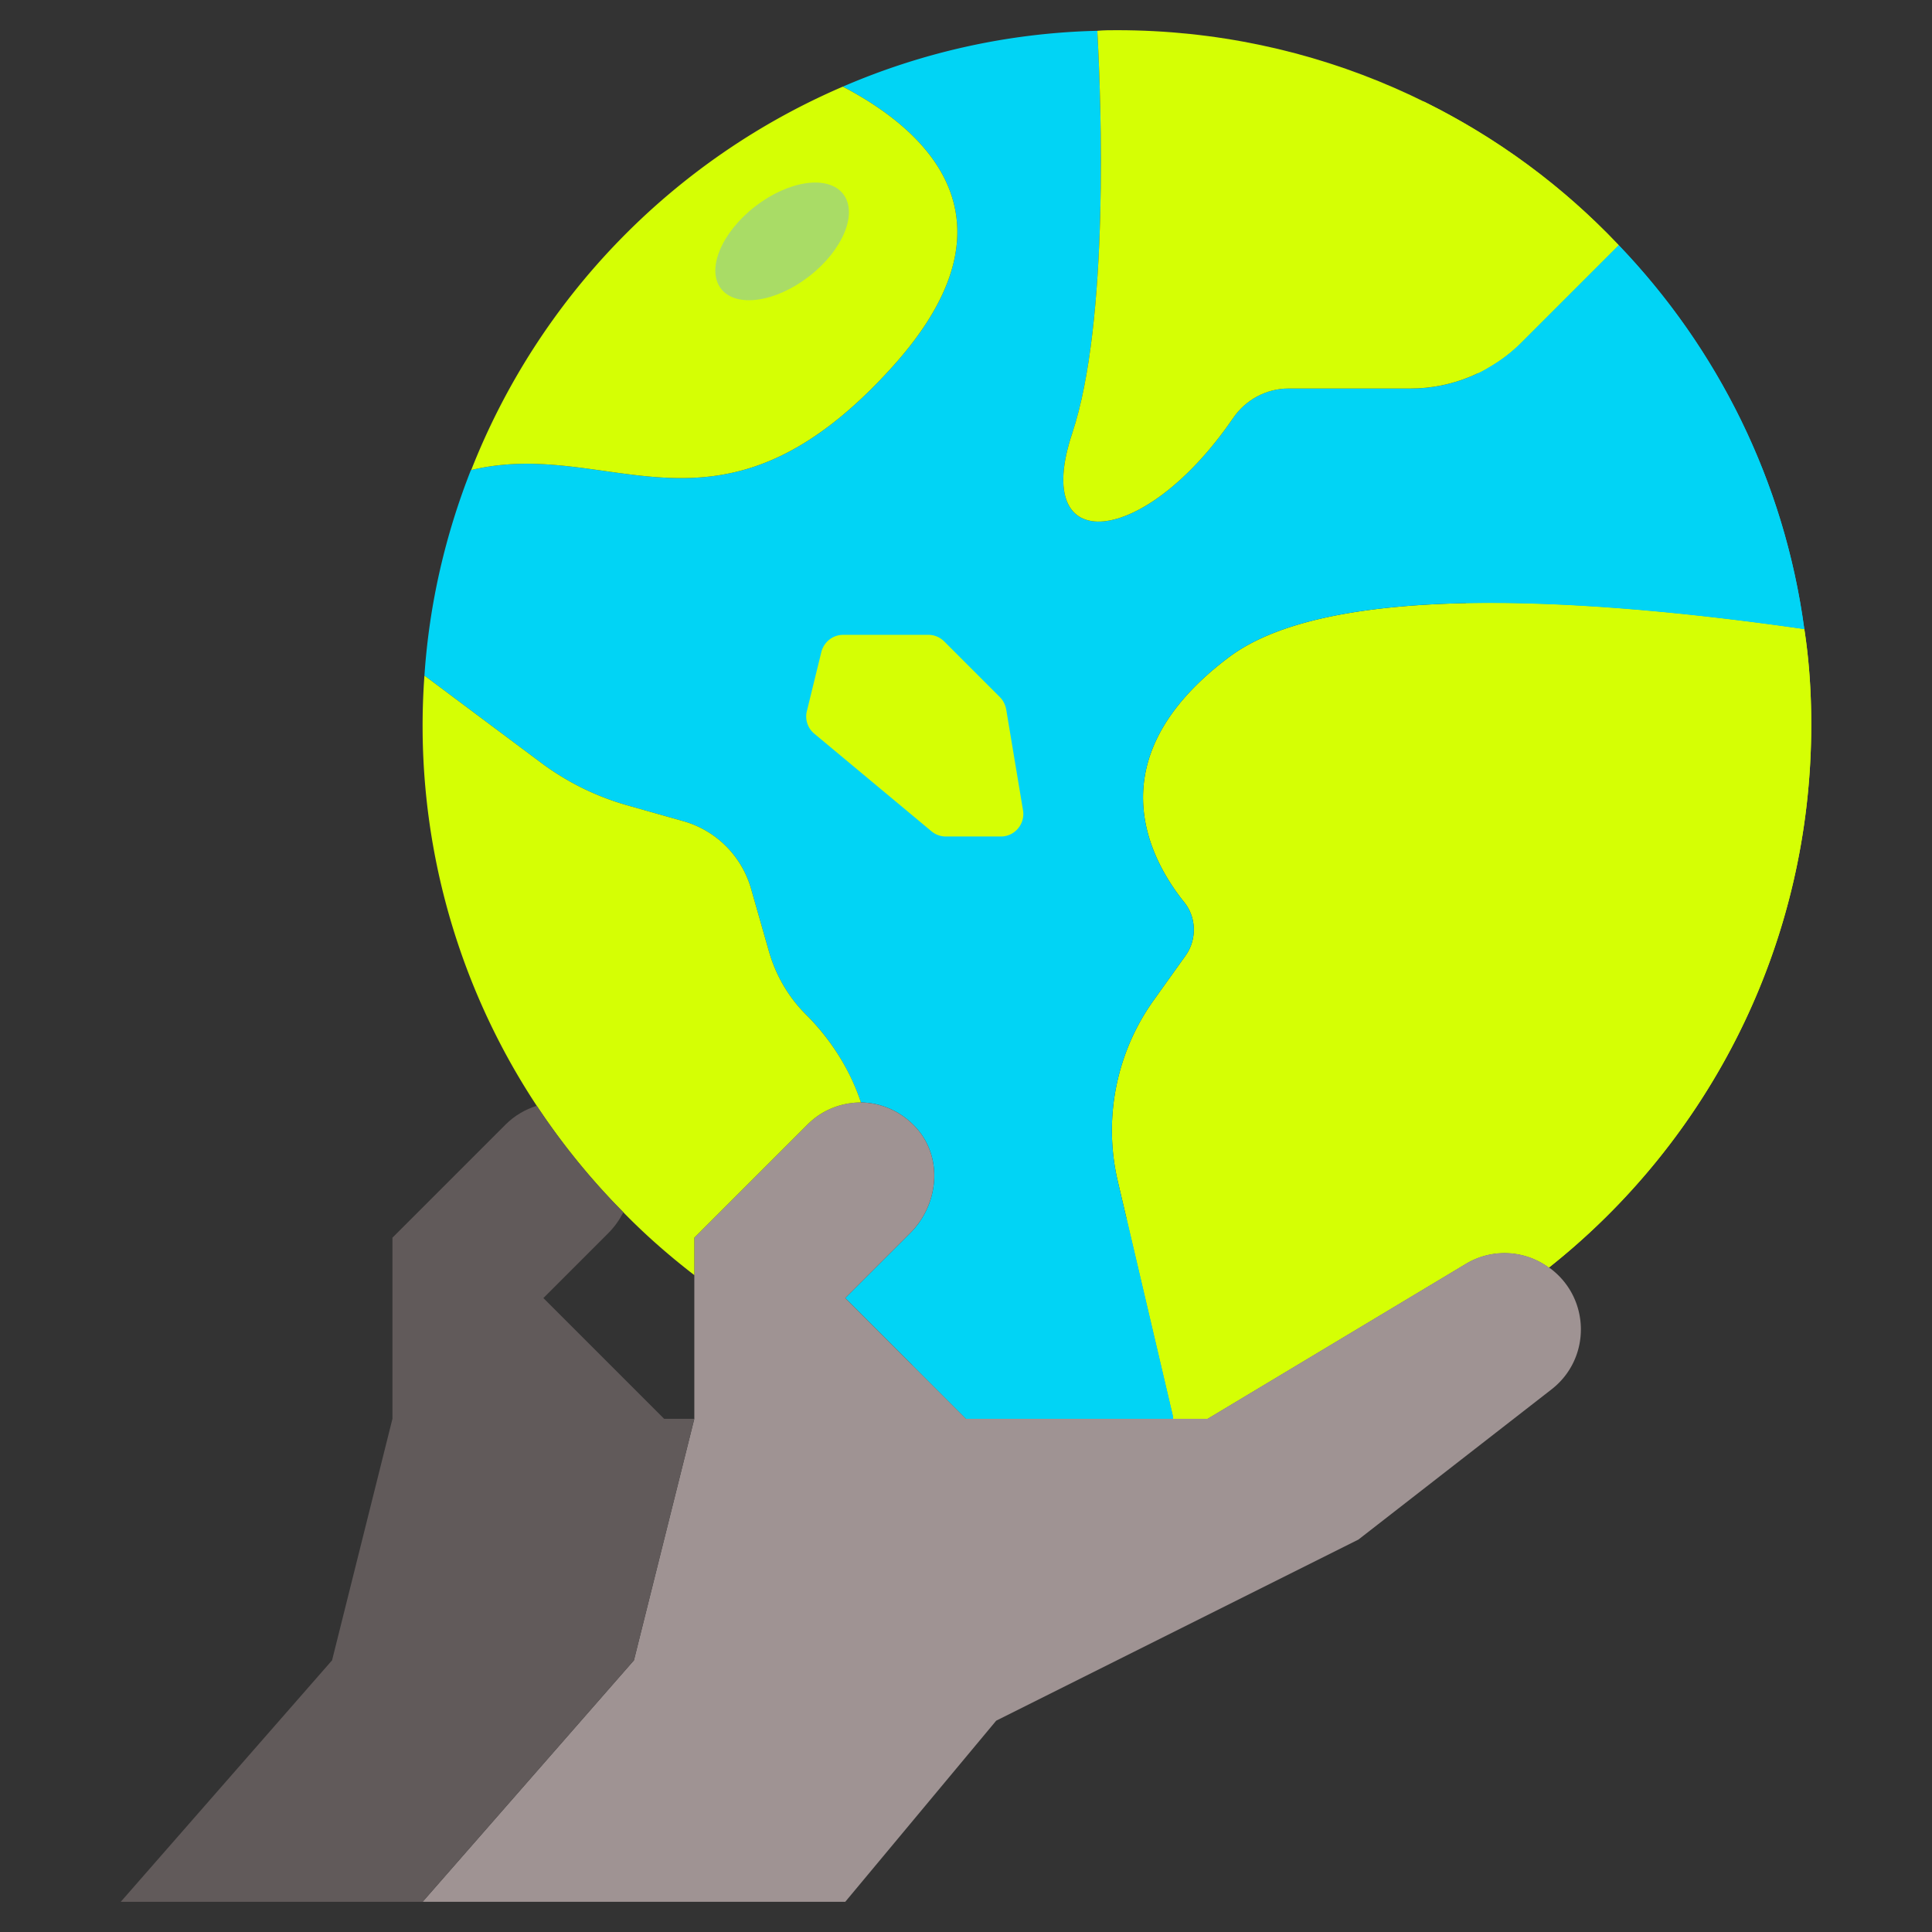
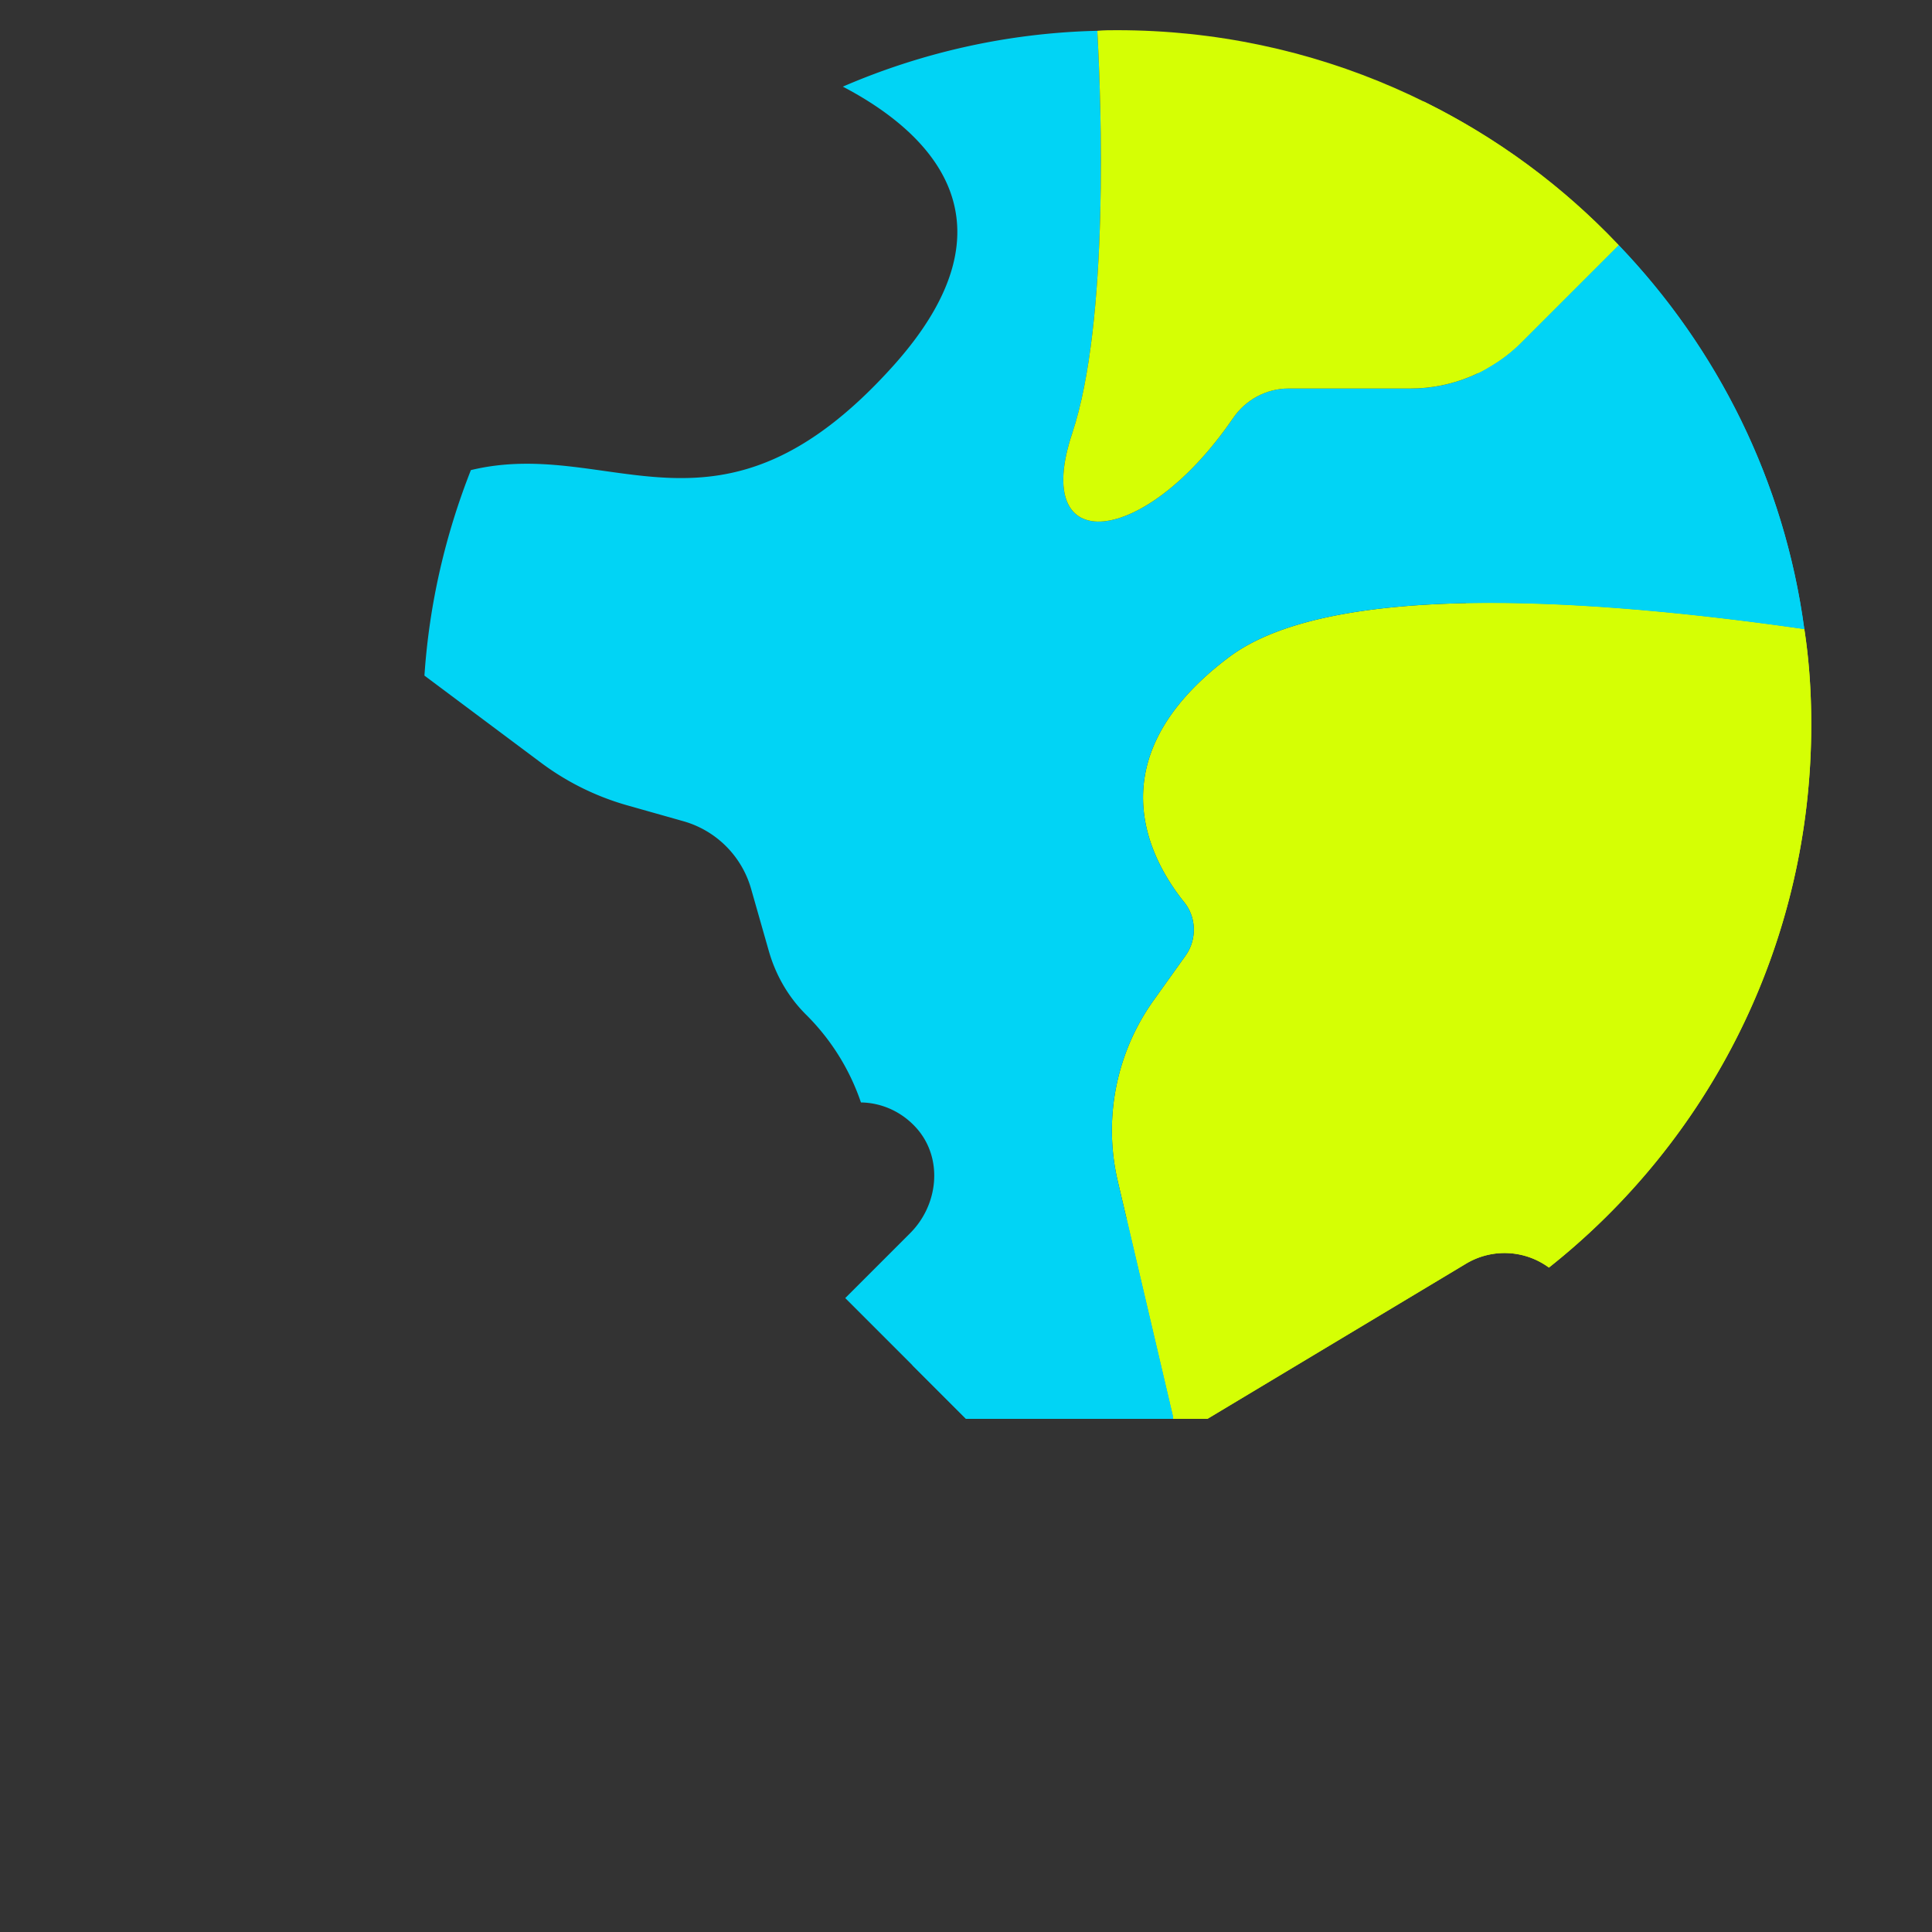
<svg xmlns="http://www.w3.org/2000/svg" width="512" height="512" x="0" y="0" viewBox="0 0 64 64" style="enable-background:new 0 0 512 512" xml:space="preserve" class="">
  <rect x="0" y="0" width="64" height="64" fill="#333333" stroke="none" />
  <g>
    <path fill="#d5ff04" d="M59.77 20.84c.16 1.03.23 2.09.23 3.16 0 7.29-3.39 13.79-8.69 17.99a2.484 2.484 0 0 0-2.76-.12L40 47h-1.14v-.07l-1.83-7.79a7.405 7.405 0 0 1 1.19-6.01l1.05-1.47c.38-.53.37-1.26-.04-1.77-1.18-1.47-2.95-4.79 1.48-8.12 3.41-2.56 12.19-1.92 19.06-.93z" opacity="1" data-original="#6fc500" class="" />
    <path fill="#01d4f5" d="M53.62 8.12c3.27 3.41 5.49 7.82 6.15 12.72-6.87-.99-15.65-1.63-19.06.93-4.43 3.33-2.66 6.65-1.48 8.12.41.51.42 1.24.04 1.77l-1.05 1.47a7.405 7.405 0 0 0-1.19 6.01l1.83 7.79V47H32l-4-4 2.15-2.15c.92-.92 1.09-2.41.27-3.41-.5-.6-1.2-.91-1.9-.92a7.48 7.48 0 0 0-1.8-2.89c-.6-.59-1.02-1.32-1.25-2.12l-.59-2.07a3.254 3.254 0 0 0-2.22-2.23l-1.91-.54a8.76 8.76 0 0 1-2.85-1.42l-3.84-2.87c.16-2.39.7-4.68 1.54-6.81h.01c4.68-1.12 8.21 2.96 13.97-3.44 4.37-4.86 1.11-7.81-1.66-9.26 2.59-1.12 5.44-1.78 8.43-1.85.13 2.36.4 9.63-.83 13.33-1.39 4.16 2.39 3.79 5.32-.49.41-.61 1.1-.99 1.84-.99h4.04c1.38 0 2.7-.55 3.67-1.52z" opacity="1" data-original="#0087ea" class="" />
    <path fill="#d5ff04" d="m53.62 8.12-3.23 3.23c-.97.97-2.29 1.52-3.67 1.52h-4.04c-.74 0-1.43.38-1.84.99-2.93 4.28-6.71 4.65-5.32.49 1.23-3.7.96-10.97.83-13.33.21-.02.43-.02.65-.02 6.54 0 12.45 2.73 16.62 7.12z" opacity="1" data-original="#6fc500" class="" />
    <path fill="#d5ff04" d="M60 24c0 7.29-3.39 13.79-8.69 17.99a2.484 2.484 0 0 0-2.76-.12L40 47h-1.14v-.07l-1.54-6.57c5.87-5.17 9.96-12.31 11.24-20.38 3.57-.07 7.65.35 11.21.86.16 1.03.23 2.09.23 3.16z" opacity="1" data-original="#54b700" class="" />
    <path fill="#01d4f5" d="M48.56 19.98c.29-1.78.44-3.61.44-5.48 0-.72-.02-1.43-.06-2.13.03-.01.06-.03.09-.04.1-.05.2-.11.3-.17.38-.22.74-.49 1.06-.81l3.23-3.23c3.27 3.41 5.49 7.82 6.15 12.72-3.56-.51-7.64-.93-11.21-.86zM38.86 46.93V47H32l-1.78-1.78c2.57-1.32 4.96-2.96 7.1-4.86z" opacity="1" data-original="#006cea" class="" />
    <path fill="#d5ff04" d="m53.62 8.12-3.23 3.23c-.32.32-.68.59-1.06.81-.1.06-.2.12-.3.17-.03.01-.06.03-.09.04-.2-3.14-.81-6.16-1.78-9.01 2.44 1.2 4.62 2.81 6.46 4.76z" opacity="1" data-original="#54b700" class="" />
-     <path fill="#9f9393" d="M51.36 42.02c1.33 1 1.35 2.99.03 4.01L45 51l-12 6-5 6H14l7-8 2-8v-6l3.75-3.75a2.49 2.49 0 0 1 1.77-.73c.7.01 1.4.32 1.9.92.82 1 .65 2.49-.27 3.41L28 43l4 4h8l8.55-5.13a2.484 2.484 0 0 1 2.76.12c.02.01.03.02.05.03z" opacity="1" data-original="#edd7cc" class="" />
    <g fill="#6fc500">
-       <path d="M33.89 26.85c.07.45-.28.86-.73.86h-1.83c-.17 0-.34-.06-.47-.17l-3.89-3.24a.738.738 0 0 1-.24-.75l.48-1.96c.09-.33.38-.56.72-.56h2.83c.19 0 .38.08.52.22l1.84 1.84c.11.11.18.25.21.4zM27.92 2.87c2.77 1.45 6.03 4.4 1.66 9.26-5.76 6.4-9.29 2.32-13.97 3.44a22.96 22.96 0 0 1 12.31-12.7zM28.52 36.52c-.64 0-1.28.24-1.77.73L23 41v1.24c-.83-.64-1.62-1.33-2.35-2.08a23.183 23.183 0 0 1-2.87-3.53 22.841 22.841 0 0 1-3.72-14.25l3.84 2.87a8.76 8.76 0 0 0 2.85 1.42l1.91.54c1.07.31 1.91 1.15 2.22 2.23l.59 2.07c.23.8.65 1.53 1.25 2.12.6.6 1.36 1.57 1.8 2.89z" fill="#d5ff04" opacity="1" data-original="#6fc500" class="" />
-     </g>
-     <path fill="#615a5a" d="m23 47-2 8-7 8H4l7-8 2-8v-6l3.75-3.75c.29-.29.65-.5 1.03-.62.84 1.27 1.8 2.45 2.87 3.53-.13.25-.29.48-.5.69L18 43l4 4z" opacity="1" data-original="#e1b0b0" class="" />
-     <ellipse cx="25.913" cy="8" fill="#a9dc66" rx="2.56" ry="1.463" transform="rotate(-37.81 25.906 8.004)" opacity="1" data-original="#a9dc66" />
+       </g>
  </g>
</svg>